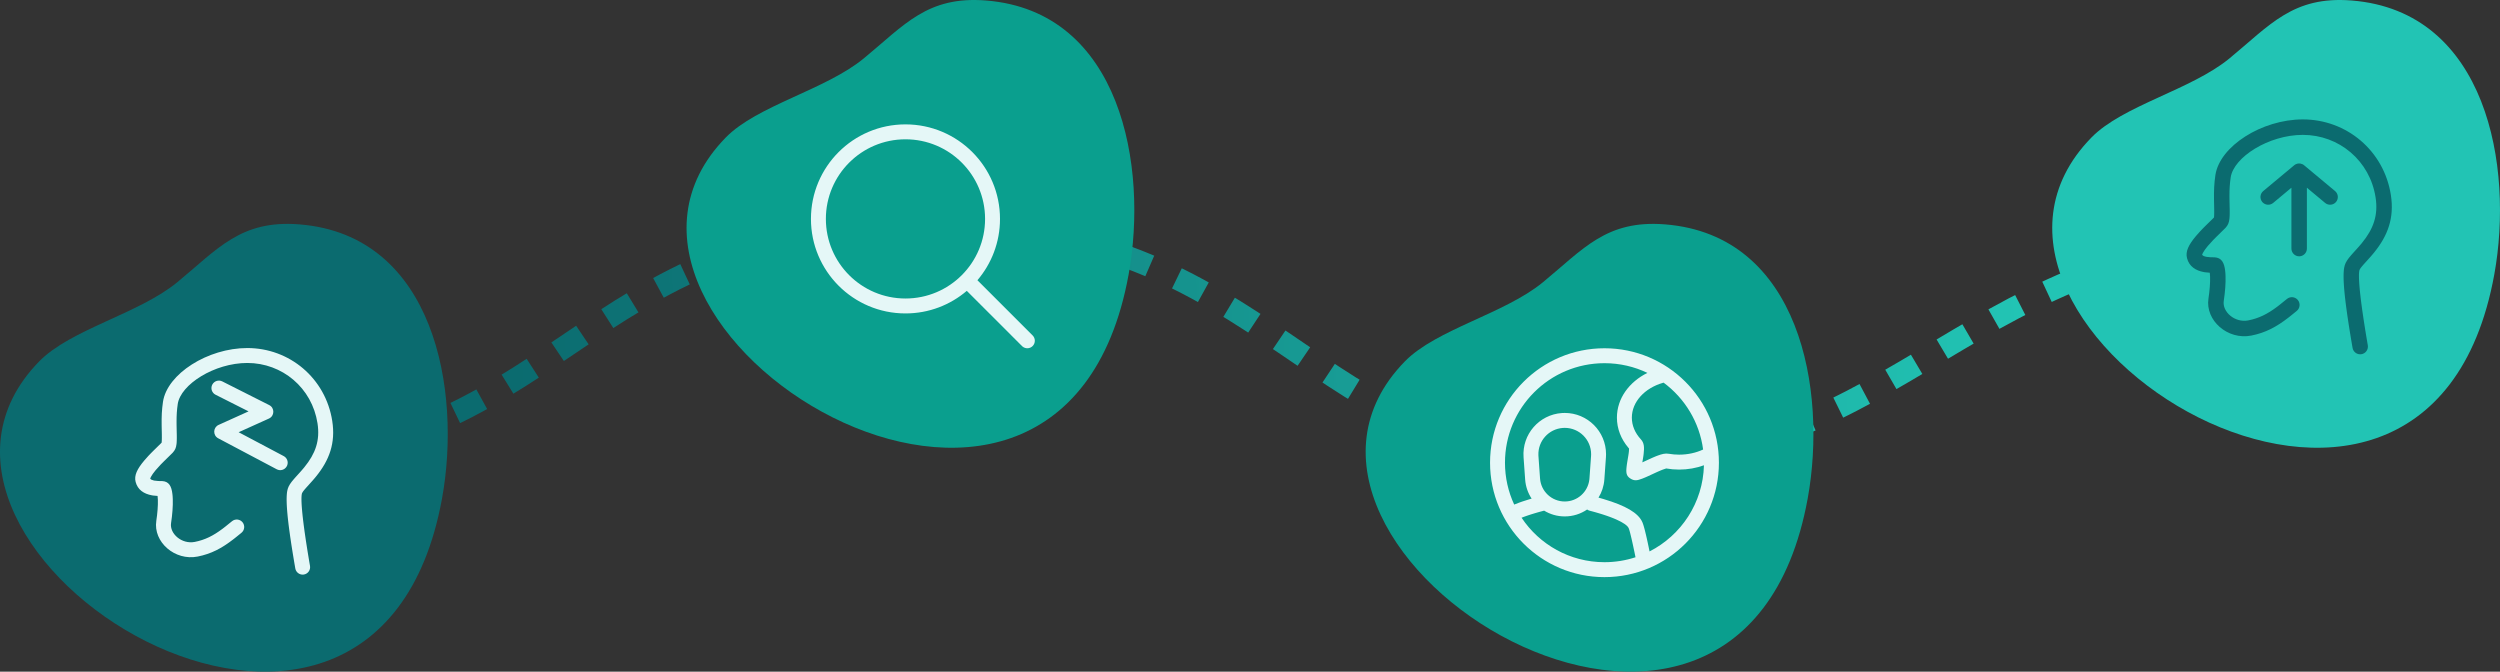
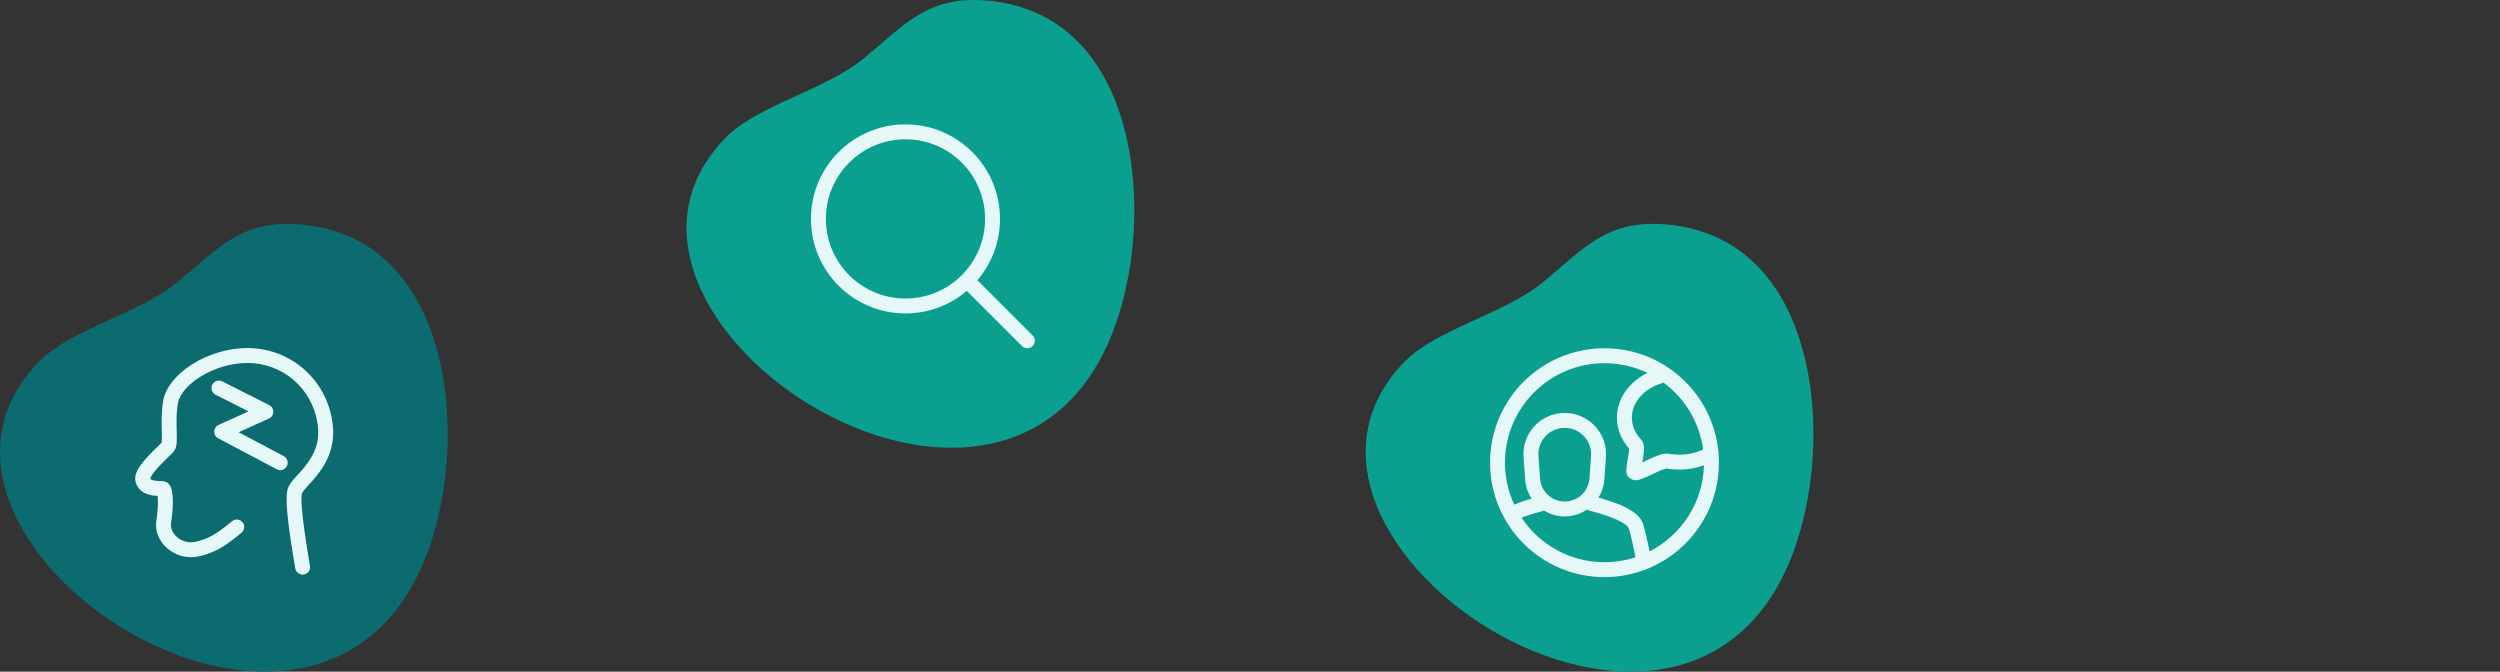
<svg xmlns="http://www.w3.org/2000/svg" width="335px" height="90px" viewBox="0 0 335 90" version="1.1">
  <rect x="0" y="0" width="335" height="90" fill="#333333" stroke="none" />
  <title>GGZ Stappen - Mobiel</title>
  <defs>
    <linearGradient x1="87.198%" y1="49.861%" x2="13.329%" y2="50.209%" id="linearGradient-1">
      <stop stop-color="#22C4B4" offset="0%" />
      <stop stop-color="#0B6B6F" offset="100%" />
    </linearGradient>
  </defs>
  <g id="DigiD-machtigen" stroke="none" stroke-width="1" fill="none" fill-rule="evenodd">
    <g id="-Page" transform="translate(-20, -259)">
      <g id="GGZ-Stappen---Mobiel" transform="translate(20, 259)">
-         <path d="M30,62 C75.753,62 76.652,30 124,30 C171.348,30 174.596,62 215,62 C255.404,62 263.878,31.739 308.086,31.739" id="Path-2" stroke="url(#linearGradient-1)" stroke-width="3" stroke-dasharray="4" />
        <g id="Group" transform="translate(0, 30)">
          <g id="Liquid-shape-/-Fill" fill="#0B6B6F">
            <path d="M5.246,18.433 C-19.362,43.625 50.086,87.129 59.235,36.781 C61.861,22.334 58.252,1.51 40.116,0.066 C32.269,-0.559 29.197,3.342 23.754,7.82 C18.606,12.055 9.461,14.118 5.246,18.433" id="Liquid-shape" />
          </g>
          <g id="Icons/Gezondheid-en-zorg/Somberheid" transform="translate(18.115, 16.638)" fill="#E5F7F7">
            <path d="M15.024,0 C20.678,0 25.516,4.037 26.407,9.776 C26.865,12.725 26.026,15.019 24.217,17.235 L24.087,17.393 L23.812,17.714 L23.325,18.257 L22.897,18.732 L22.67,18.995 L22.555,19.14 L22.466,19.259 C22.403,19.349 22.367,19.414 22.353,19.456 L22.341,19.501 L22.319,19.607 L22.302,19.735 L22.29,19.884 L22.283,20.054 L22.281,20.246 L22.286,20.572 L22.303,20.945 L22.32,21.219 L22.342,21.513 L22.385,21.993 L22.438,22.518 L22.503,23.087 L22.579,23.7 L22.697,24.586 L22.874,25.801 L23.081,27.133 L23.27,28.282 L23.425,29.192 C23.519,29.736 23.155,30.254 22.61,30.348 C22.066,30.442 21.549,30.077 21.455,29.533 L21.287,28.55 L21.084,27.315 L20.946,26.444 L20.783,25.356 L20.644,24.352 L20.554,23.652 L20.478,22.998 L20.434,22.586 L20.38,22.007 L20.351,21.645 L20.328,21.303 L20.311,20.981 L20.3,20.677 L20.294,20.393 L20.295,20.128 L20.302,19.882 L20.314,19.654 L20.333,19.445 L20.344,19.348 L20.372,19.167 C20.392,19.052 20.416,18.949 20.445,18.859 C20.577,18.436 20.822,18.072 21.272,17.552 L21.473,17.324 L22.019,16.721 L22.302,16.402 L22.551,16.111 C22.591,16.064 22.63,16.017 22.668,15.97 C24.148,14.157 24.79,12.4 24.431,10.083 C23.693,5.329 19.702,2 15.024,2 C10.617,2 6.084,4.884 5.702,7.503 C5.586,8.3 5.543,8.98 5.543,9.874 L5.547,10.385 L5.574,11.689 L5.576,12.002 L5.575,12.146 L5.569,12.41 L5.558,12.646 L5.539,12.857 C5.479,13.388 5.336,13.682 5.039,14.008 L4.982,14.07 L3.863,15.168 L3.479,15.554 L3.421,15.613 C3.163,15.883 2.935,16.134 2.738,16.37 C2.448,16.718 2.233,17.021 2.108,17.263 C2.067,17.341 2.039,17.407 2.022,17.459 L2.013,17.485 L2.029,17.513 C2.092,17.612 2.232,17.688 2.493,17.746 L2.596,17.766 C2.756,17.795 2.907,17.811 3.102,17.818 L3.36,17.824 L3.511,17.824 L3.626,17.827 C4.522,17.876 4.868,18.51 4.989,19.566 L5.015,19.839 C5.018,19.886 5.022,19.934 5.024,19.982 L5.038,20.28 C5.068,21.175 4.979,22.337 4.807,23.462 C4.593,24.865 6.237,26.324 7.984,25.978 C9.355,25.706 10.45,25.157 11.7,24.22 L12.034,23.964 L12.981,23.2 C13.41,22.853 14.04,22.92 14.387,23.35 C14.734,23.779 14.667,24.409 14.238,24.756 L13.599,25.274 L13.373,25.455 L13.163,25.62 C11.587,26.842 10.179,27.582 8.373,27.94 C5.303,28.548 2.4,25.974 2.83,23.16 C2.984,22.148 3.065,21.105 3.039,20.347 C3.033,20.163 3.021,20.001 3.004,19.866 L2.996,19.816 L2.98,19.815 C2.77,19.806 2.585,19.79 2.39,19.76 L2.24,19.735 C1.155,19.538 0.334,18.99 0.06,17.943 C-0.171,17.062 0.28,16.193 1.203,15.088 C1.375,14.882 1.563,14.671 1.768,14.451 L2.127,14.076 L2.504,13.699 L3.535,12.689 L3.546,12.644 L3.557,12.525 L3.567,12.319 L3.572,12.018 L3.57,11.526 L3.547,10.395 C3.528,9.143 3.568,8.278 3.723,7.215 C4.269,3.47 9.723,0 15.024,0 Z M11.669,4.47 L17.962,7.644 C18.712,8.022 18.689,9.102 17.923,9.448 L13.864,11.28 L19.904,14.479 C20.364,14.722 20.556,15.272 20.361,15.743 L20.32,15.83 C20.062,16.318 19.457,16.505 18.969,16.246 L11.124,12.093 C10.39,11.704 10.423,10.641 11.181,10.298 L15.192,8.486 L10.768,6.255 C10.304,6.021 10.101,5.475 10.286,5 L10.326,4.912 C10.574,4.419 11.176,4.221 11.669,4.47 Z" id="Combined-Shape" />
          </g>
        </g>
        <g id="Group-2" transform="translate(92, 0)">
          <g id="Liquid-shape-/-Fill-Copy" fill="#0A9F8E">
            <path d="M5.246,18.433 C-19.362,43.625 50.086,87.129 59.235,36.781 C61.861,22.334 58.252,1.51 40.116,0.066 C32.269,-0.559 29.197,3.342 23.754,7.82 C18.606,12.055 9.461,14.118 5.246,18.433" id="Liquid-shape" />
          </g>
          <g id="Icons/Gezondheid-en-zorg/Somberheid-Copy" transform="translate(16.667, 16.667)" fill="#E5F7F7">
            <path d="M12.667,0 C19.662,0 25.333,5.671 25.333,12.667 C25.333,15.802 24.194,18.671 22.307,20.883 L29.705,28.281 C30.098,28.674 30.098,29.312 29.705,29.705 C29.336,30.074 28.753,30.097 28.357,29.774 L28.281,29.705 L20.883,22.307 C18.671,24.194 15.802,25.333 12.667,25.333 C5.671,25.333 0,19.662 0,12.667 C0,5.671 5.671,0 12.667,0 Z M12.667,2 C6.776,2 2,6.776 2,12.667 C2,18.558 6.776,23.333 12.667,23.333 C18.558,23.333 23.333,18.558 23.333,12.667 C23.333,6.776 18.558,2 12.667,2 Z" id="Combined-Shape" />
          </g>
        </g>
        <g id="Group-3" transform="translate(183, 30)">
          <g id="Liquid-shape-/-Fill-Copy-2" fill="#0A9F8E">
            <path d="M5.246,18.433 C-19.362,43.625 50.086,87.129 59.235,36.781 C61.861,22.334 58.252,1.51 40.116,0.066 C32.269,-0.559 29.197,3.342 23.754,7.82 C18.606,12.055 9.461,14.118 5.246,18.433" id="Liquid-shape" />
          </g>
          <g id="Icons/Gezondheid-en-zorg/Somberheid-Copy-2" transform="translate(16.667, 16.667)" fill="#E5F7F7">
            <path d="M15.333,0 C23.802,0 30.667,6.865 30.667,15.333 C30.667,23.802 23.802,30.667 15.333,30.667 C6.865,30.667 0,23.802 0,15.333 C0,6.865 6.865,0 15.333,0 Z M13.009,21.607 C12.154,22.192 11.119,22.533 10.01,22.533 C9,22.533 8.053,22.251 7.246,21.759 L7.217,21.768 L6.7,21.905 C6.617,21.928 6.534,21.951 6.452,21.974 L5.975,22.113 C5.82,22.159 5.67,22.205 5.524,22.251 L5.099,22.39 C5.031,22.413 4.963,22.436 4.897,22.459 L4.512,22.597 C4.45,22.62 4.389,22.643 4.329,22.666 L4.223,22.708 C6.612,26.3 10.696,28.667 15.333,28.667 C16.786,28.667 18.185,28.434 19.495,28.004 C19.485,27.978 19.478,27.95 19.473,27.921 L19.345,27.292 L19.144,26.342 L18.963,25.532 L18.805,24.878 L18.723,24.567 L18.652,24.323 L18.611,24.199 L18.575,24.107 C18.43,23.768 17.867,23.364 16.901,22.938 L16.583,22.802 L16.237,22.666 C16.178,22.643 16.117,22.62 16.055,22.597 L15.67,22.459 C15.604,22.436 15.536,22.413 15.467,22.39 L15.043,22.251 C14.897,22.205 14.746,22.159 14.592,22.113 L14.115,21.974 C14.033,21.951 13.95,21.928 13.866,21.905 L13.35,21.768 C13.223,21.735 13.109,21.68 13.009,21.607 Z M15.333,2 C7.97,2 2,7.97 2,15.333 C2,17.338 2.443,19.24 3.235,20.946 C3.446,20.858 3.667,20.772 3.899,20.687 L4.354,20.527 C4.666,20.421 4.994,20.316 5.34,20.213 L5.571,20.147 C5.082,19.407 4.772,18.536 4.704,17.594 L4.49,14.594 C4.272,11.546 6.567,8.898 9.615,8.681 C9.746,8.671 9.878,8.667 10.01,8.667 C13.066,8.667 15.543,11.144 15.543,14.2 C15.543,14.332 15.538,14.463 15.529,14.594 L15.315,17.594 C15.251,18.481 14.973,19.305 14.532,20.015 L14.695,20.059 L15.227,20.213 C18.165,21.09 19.873,22.061 20.413,23.317 C20.421,23.337 20.43,23.358 20.439,23.381 L20.494,23.531 L20.554,23.712 L20.616,23.921 L20.683,24.16 L20.753,24.427 L20.903,25.044 L20.984,25.394 L21.11,25.967 L21.244,26.599 L21.371,27.224 C25.604,25.071 28.534,20.723 28.662,15.68 C27.64,16.052 26.513,16.257 25.333,16.257 C24.742,16.257 24.157,16.206 23.587,16.105 L23.537,16.13 L23.267,16.218 L23.112,16.274 L22.814,16.394 L22.593,16.489 L22.37,16.588 L22.142,16.692 L21.558,16.963 L21.101,17.172 L20.876,17.272 L20.66,17.363 L20.381,17.475 C19.727,17.726 19.374,17.772 18.916,17.522 C18.345,17.21 18.222,16.846 18.27,16.16 L18.292,15.919 L18.324,15.651 L18.354,15.443 L18.389,15.219 L18.538,14.329 L18.569,14.122 L18.594,13.925 L18.608,13.797 C18.619,13.675 18.625,13.57 18.624,13.485 L18.623,13.429 L18.692,13.507 L18.536,13.331 C17.548,12.169 17,10.77 17,9.295 C17,6.719 18.65,4.505 21.086,3.301 C19.345,2.467 17.394,2 15.333,2 Z M10.01,10.667 C9.926,10.667 9.842,10.67 9.758,10.676 C7.86,10.811 6.42,12.422 6.478,14.306 L6.485,14.452 L6.699,17.451 C6.823,19.188 8.268,20.533 10.01,20.533 C11.701,20.533 13.113,19.264 13.306,17.599 L13.32,17.451 L13.534,14.452 C13.54,14.368 13.543,14.284 13.543,14.2 C13.543,12.249 11.961,10.667 10.01,10.667 Z M23.256,4.608 L23.152,4.637 C20.712,5.341 19,7.191 19,9.295 C19,10.346 19.422,11.354 20.207,12.2 C20.649,12.677 20.688,13.249 20.579,14.171 L20.55,14.398 L20.514,14.638 L20.457,14.988 L20.405,15.291 L20.72,15.147 L21.307,14.875 L21.793,14.656 L22.163,14.499 L22.391,14.409 C23.038,14.163 23.496,14.057 23.937,14.136 C24.391,14.216 24.859,14.257 25.333,14.257 C26.514,14.257 27.611,14.004 28.55,13.568 C28.065,9.901 26.091,6.706 23.256,4.608 Z" id="Combined-Shape" />
          </g>
        </g>
        <g id="Group-4" transform="translate(275, 0)">
          <g id="Liquid-shape-/-Fill-Copy-3" fill="#22C4B4">
-             <path d="M5.246,18.433 C-19.362,43.625 50.086,87.129 59.235,36.781 C61.861,22.334 58.252,1.51 40.116,0.066 C32.269,-0.559 29.197,3.342 23.754,7.82 C18.606,12.055 9.461,14.118 5.246,18.433" id="Liquid-shape" />
-           </g>
-           <path d="M33.576,16 C39.437,16 44.453,20.185 45.377,26.135 C45.851,29.192 44.982,31.571 43.107,33.868 L42.971,34.032 L42.687,34.364 L42.182,34.928 L41.738,35.42 L41.503,35.693 L41.383,35.843 L41.291,35.967 C41.226,36.06 41.188,36.127 41.174,36.17 L41.161,36.217 L41.139,36.327 L41.121,36.46 L41.109,36.614 L41.101,36.791 L41.099,36.989 L41.105,37.327 L41.122,37.714 L41.14,37.998 L41.163,38.303 L41.207,38.801 L41.262,39.345 L41.329,39.935 L41.408,40.571 L41.531,41.489 L41.714,42.749 L41.929,44.13 L42.125,45.321 L42.286,46.264 C42.383,46.828 42.005,47.365 41.441,47.462 C40.877,47.56 40.34,47.182 40.243,46.617 L40.069,45.599 L39.858,44.318 L39.716,43.415 L39.547,42.288 L39.402,41.246 L39.309,40.52 L39.23,39.842 L39.185,39.416 L39.128,38.815 L39.098,38.44 L39.075,38.086 L39.057,37.751 L39.045,37.437 L39.04,37.142 L39.04,36.867 L39.047,36.612 L39.06,36.376 L39.079,36.16 C39.083,36.125 39.087,36.091 39.091,36.058 L39.12,35.871 C39.141,35.752 39.166,35.645 39.195,35.552 C39.332,35.113 39.587,34.735 40.053,34.196 L40.261,33.96 L40.827,33.335 L41.122,33.004 L41.379,32.703 C41.42,32.654 41.461,32.605 41.501,32.557 C43.035,30.677 43.701,28.855 43.328,26.453 C42.563,21.525 38.426,18.073 33.576,18.073 C29.007,18.073 24.307,21.064 23.911,23.779 C23.791,24.605 23.746,25.31 23.746,26.237 L23.751,26.767 L23.779,28.118 L23.781,28.443 C23.781,28.494 23.78,28.543 23.78,28.592 L23.774,28.866 L23.762,29.111 L23.742,29.329 C23.68,29.879 23.532,30.185 23.225,30.523 L23.165,30.586 L22.005,31.725 L21.606,32.125 L21.547,32.187 C21.279,32.466 21.043,32.727 20.838,32.971 C20.537,33.332 20.315,33.646 20.185,33.897 C20.143,33.978 20.114,34.047 20.096,34.1 L20.087,34.127 L20.103,34.157 C20.169,34.258 20.314,34.338 20.584,34.398 L20.691,34.419 C20.857,34.449 21.014,34.465 21.216,34.473 L21.484,34.478 L21.64,34.479 L21.759,34.482 C22.688,34.533 23.047,35.189 23.172,36.285 L23.199,36.568 L23.209,36.716 L23.223,37.025 C23.254,37.953 23.162,39.157 22.983,40.324 C22.761,41.779 24.467,43.291 26.277,42.932 C27.698,42.65 28.834,42.081 30.13,41.109 L30.476,40.844 L31.457,40.052 C31.903,39.693 32.555,39.762 32.915,40.207 C33.275,40.652 33.206,41.305 32.761,41.665 L32.099,42.202 L31.865,42.389 L31.646,42.561 C30.012,43.828 28.553,44.595 26.68,44.966 C23.498,45.597 20.488,42.928 20.934,40.011 C21.094,38.961 21.177,37.88 21.151,37.094 C21.145,36.903 21.132,36.735 21.114,36.596 L21.107,36.544 L21.089,36.543 C20.871,36.534 20.68,36.516 20.477,36.485 L20.322,36.459 C19.198,36.256 18.347,35.687 18.062,34.602 C17.822,33.689 18.29,32.788 19.247,31.642 C19.425,31.429 19.62,31.209 19.833,30.982 L20.205,30.593 L20.596,30.202 L21.665,29.155 L21.676,29.109 L21.688,28.985 L21.698,28.772 L21.703,28.459 L21.701,27.95 L21.677,26.777 C21.658,25.479 21.699,24.582 21.86,23.48 C22.426,19.597 28.08,16 33.576,16 Z M33.247,21.917 C33.345,21.933 33.439,21.962 33.526,22.002 L33.582,22.031 C33.597,22.039 33.612,22.048 33.627,22.057 L33.682,22.093 L33.717,22.12 L33.689,22.098 L33.722,22.123 L33.75,22.145 L37.897,25.601 C38.337,25.968 38.396,26.621 38.03,27.061 C37.663,27.501 37.009,27.56 36.569,27.194 L34.123,25.156 L34.123,33.309 C34.123,33.843 33.719,34.283 33.199,34.34 L33.086,34.346 C32.514,34.346 32.05,33.881 32.05,33.309 L32.049,25.154 L29.603,27.194 C29.195,27.534 28.602,27.507 28.226,27.15 L28.143,27.061 C27.776,26.621 27.836,25.968 28.276,25.601 L32.423,22.145 C32.433,22.137 32.443,22.128 32.454,22.12 C32.466,22.11 32.48,22.101 32.493,22.091 C32.51,22.08 32.527,22.069 32.544,22.058 C32.561,22.047 32.58,22.037 32.598,22.027 L32.642,22.005 C32.705,21.975 32.772,21.951 32.841,21.934 C32.846,21.933 32.85,21.932 32.855,21.931 L32.921,21.918 C33.029,21.901 33.139,21.901 33.247,21.917 Z" id="Combined-Shape" fill="#0B6B6F" fill-rule="nonzero" />
+             </g>
        </g>
      </g>
    </g>
  </g>
</svg>